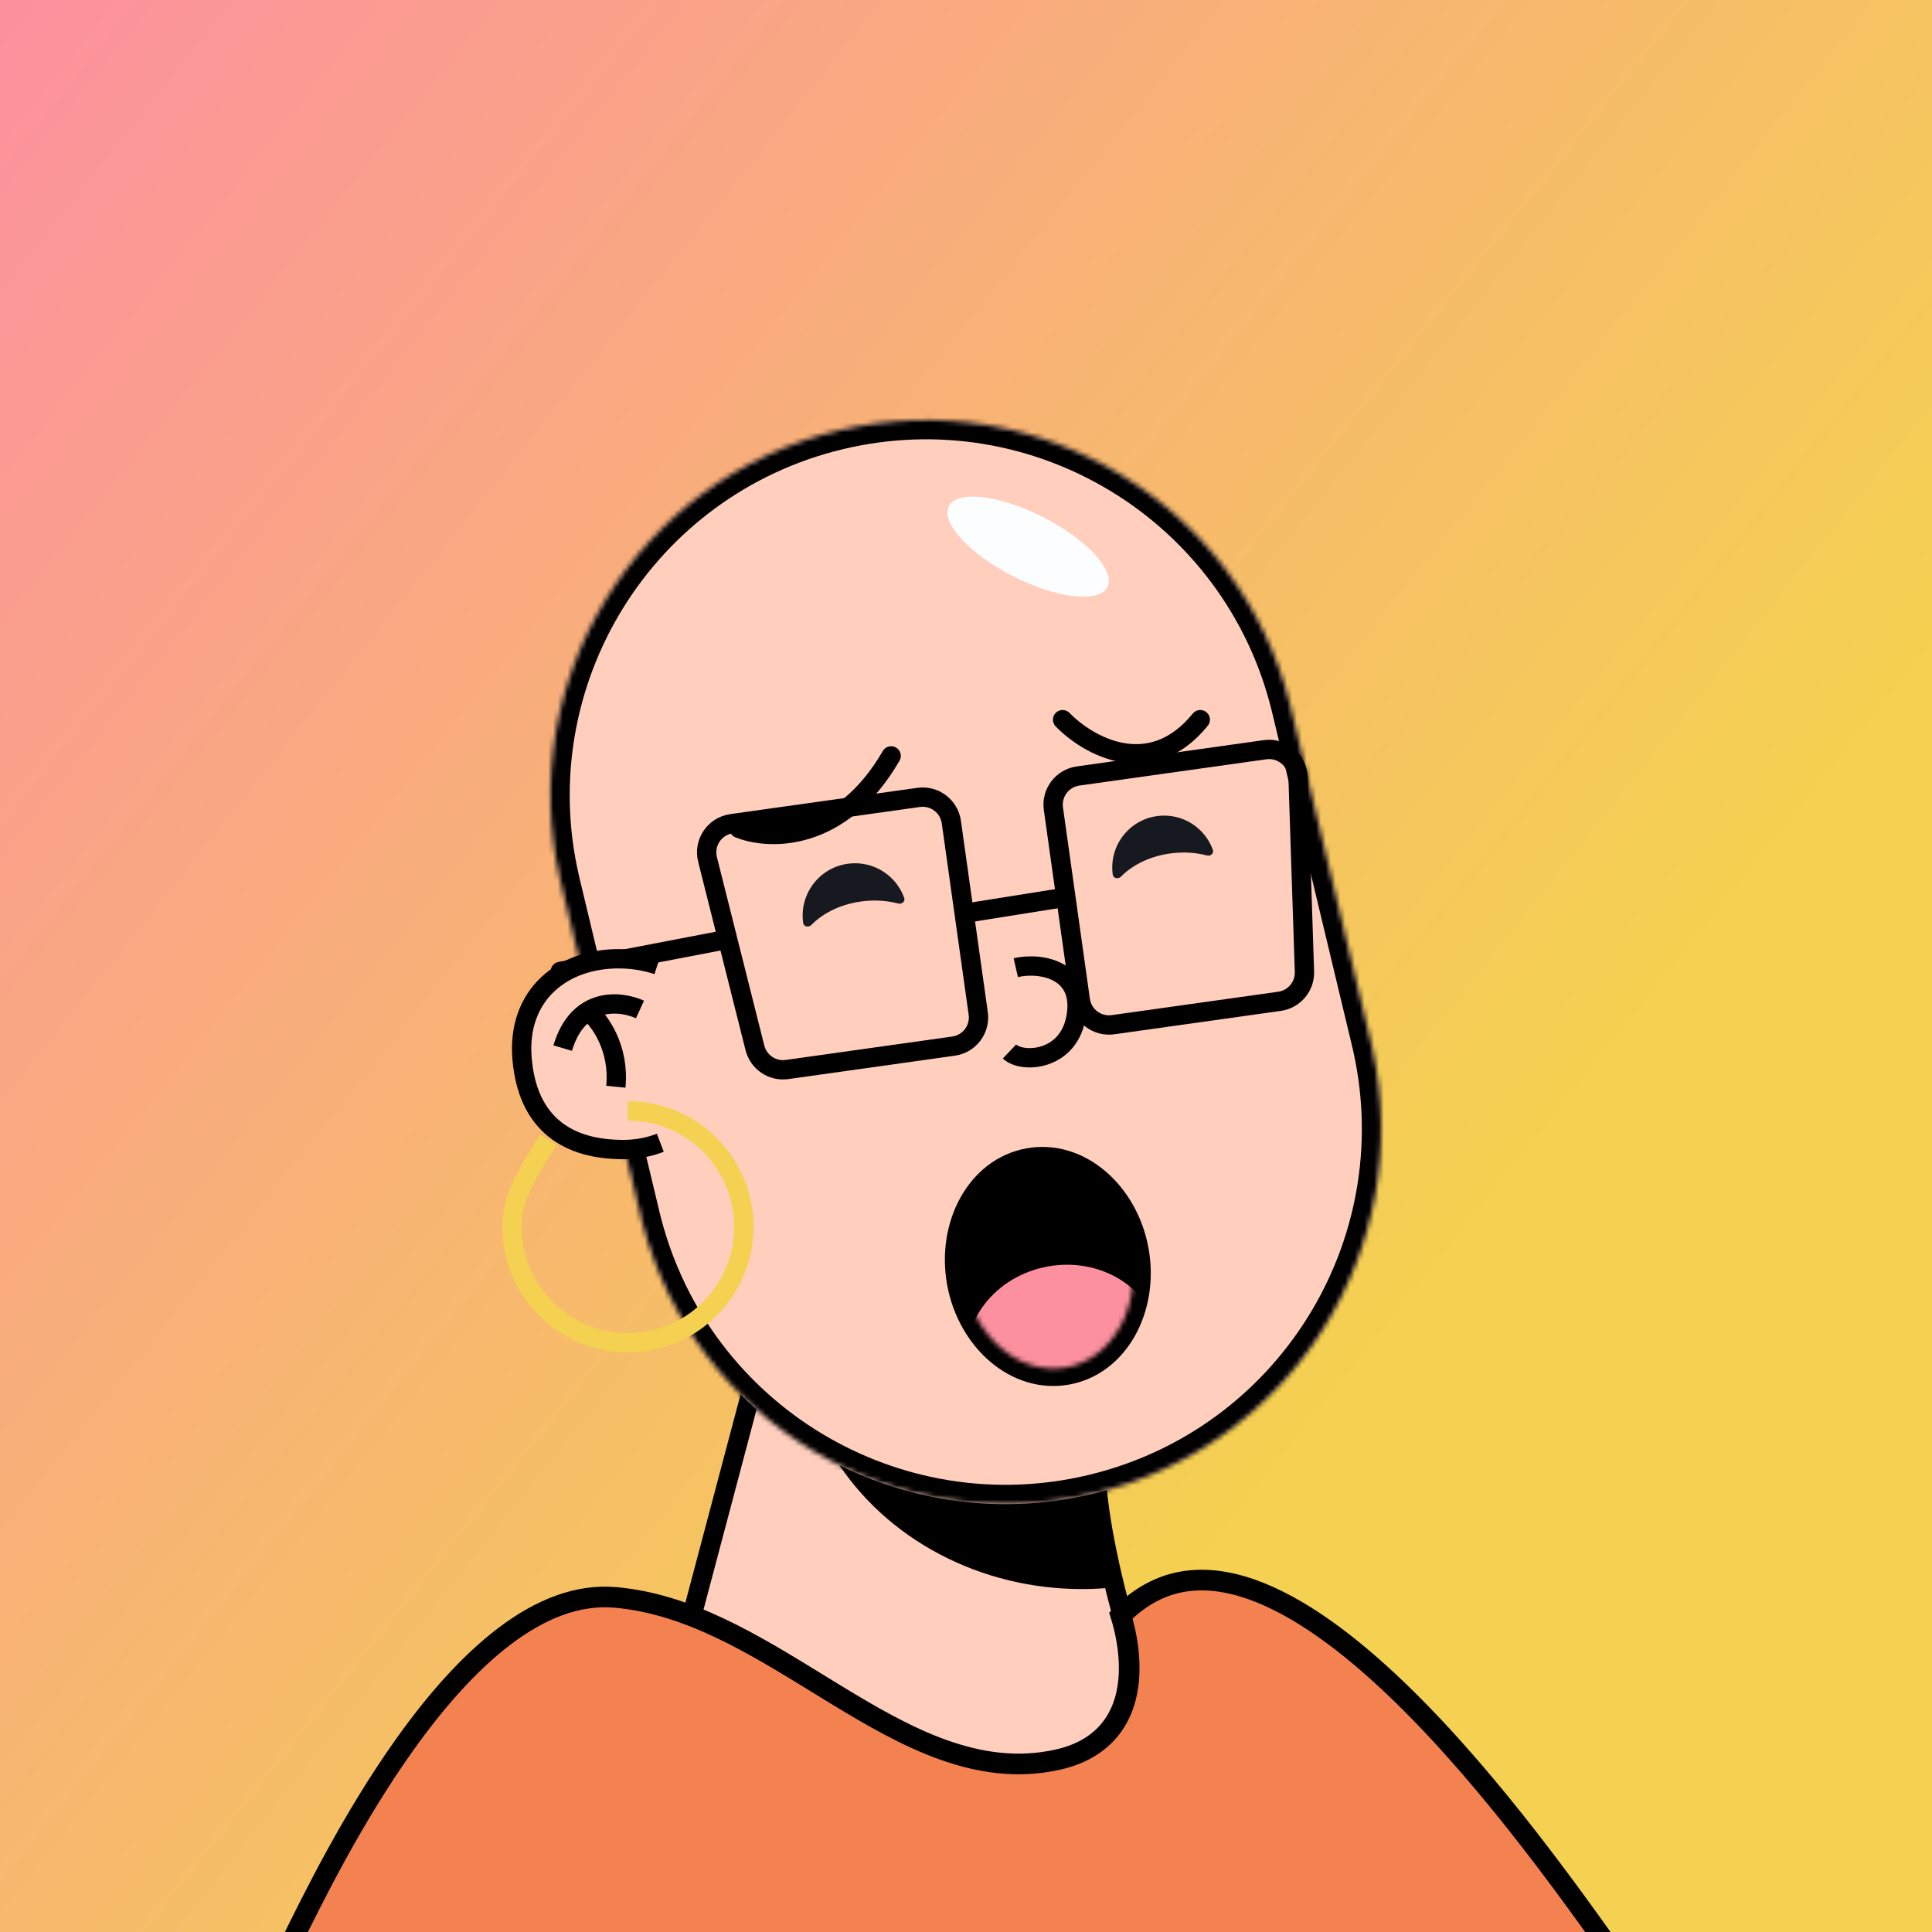
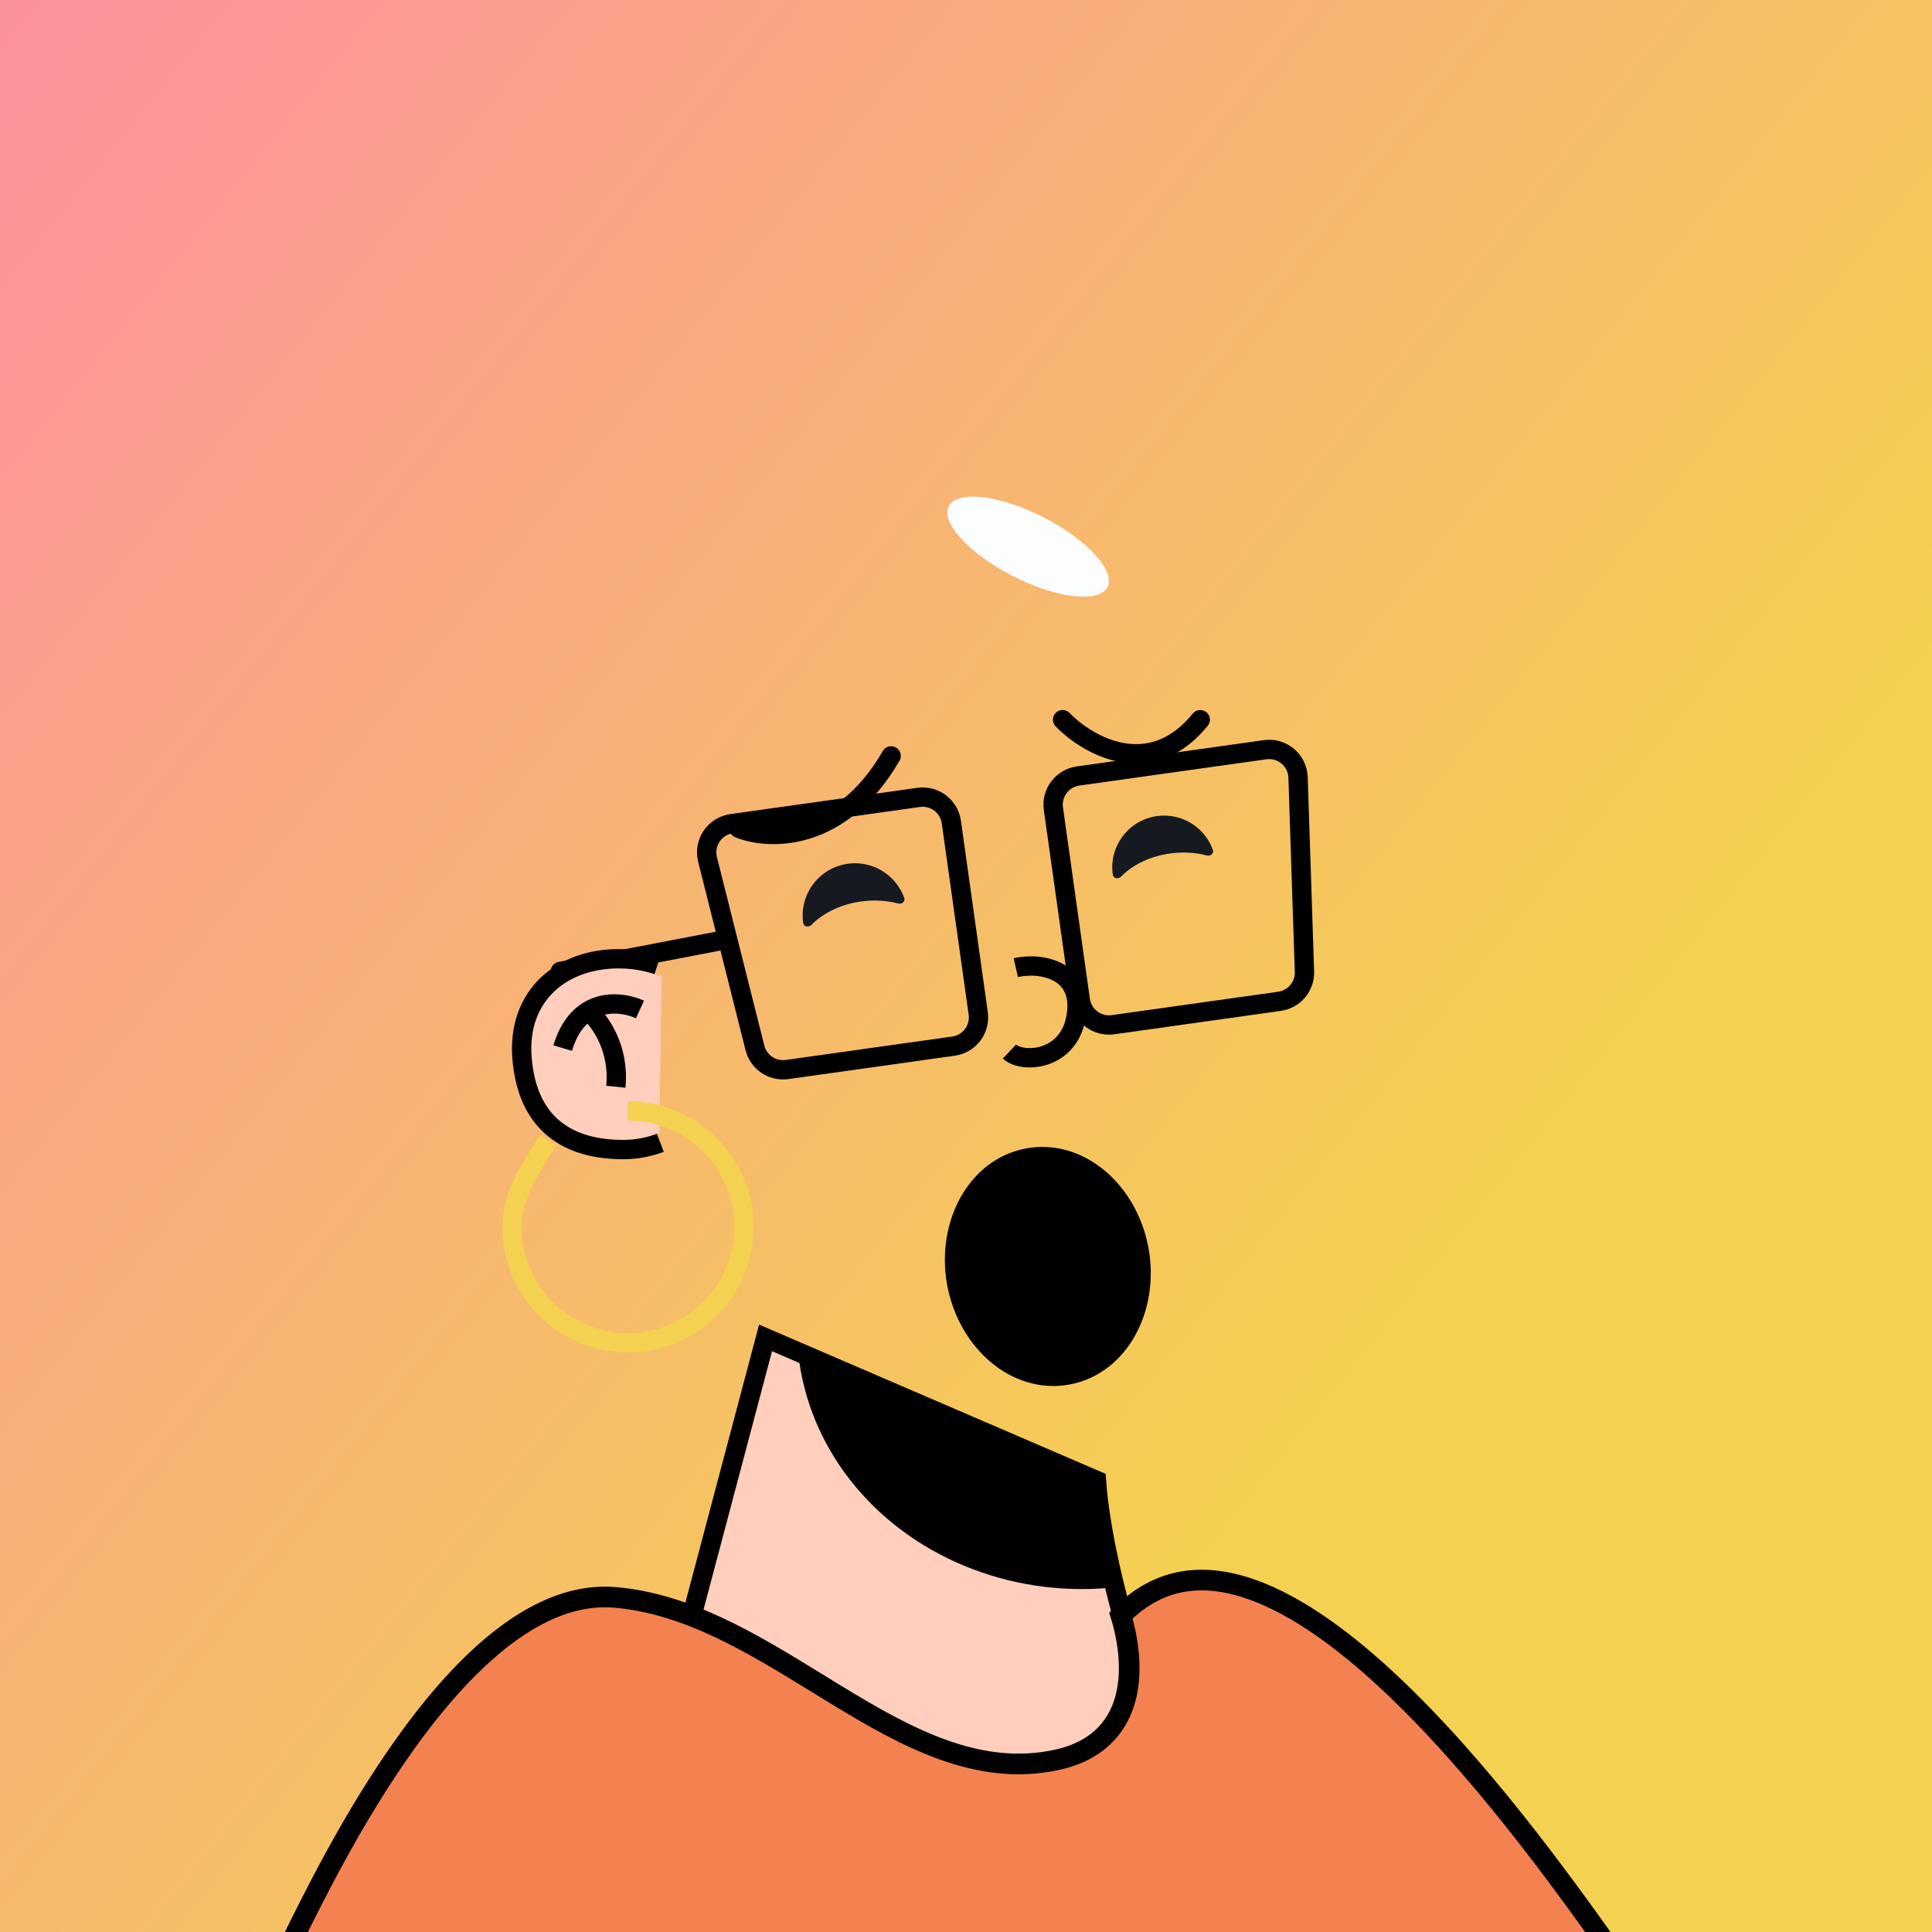
<svg xmlns="http://www.w3.org/2000/svg" width="280" height="280" viewBox="0 0 400 400" preserveAspectRatio="xMidYMax meet" fill="none">
  <rect x="0" y="0" width="400" height="400" fill="#808080" stroke="none" />
  <g id="vue-color-avatar-linerBg">
    <title>background</title>
    <defs>
      <linearGradient id="bgGradient" gradientTransform="rotate(39)">
        <stop offset="1%" stop-color="#FC909F" />
        <stop offset="99%" stop-color="#F4D150" />
      </linearGradient>
    </defs>
    <rect width="100%" height="100%" fill="url(#bgGradient)" />
  </g>
  <g transform="translate(100, 65)">
    <g id="vue-color-avatar-base">
      <g clip-path="url(#clip0)">
        <title>face - base</title>
        <path d="M154 319.5C139.6 299.5 128.333 260.834 127 241.5L58.5 212L30 319.5H154Z" fill="#ffcebc" stroke="black" stroke-width="4" />
        <mask id="mask0" style="mask-type: alpha" maskUnits="userSpaceOnUse" x="30" y="212" width="124" height="118">
          <path d="M154 329.5C139.6 309.5 128.333 260.834 127 241.5L58.5 212L30 329.5H154Z" fill="#ffcebc" />
        </mask>
        <g mask="url(#mask0)">
          <g style="mix-blend-mode: multiply">
            <ellipse cx="124" cy="210" rx="59" ry="54" fill="black" />
          </g>
        </g>
        <mask id="path-4-inside-1" fill="white">
          <path fill-rule="evenodd" clip-rule="evenodd" d="M183.886 150.917C183.859 150.801 183.831 150.685 183.803 150.569C183.776 150.454 183.748 150.338 183.719 150.222L167.323 81.785C167.306 81.718 167.29 81.65 167.274 81.582C167.258 81.514 167.242 81.447 167.225 81.379L167.152 81.075L167.151 81.076C156.933 39.631 115.156 14.147 73.582 24.108C32.008 34.069 6.315 75.717 15.988 117.293L15.986 117.293L32.978 188.211L32.992 188.208C43.594 229.112 85.062 254.149 126.329 244.261C167.597 234.374 193.216 193.264 184.131 151.996L184.144 151.993L183.886 150.917Z" />
        </mask>
-         <path fill-rule="evenodd" clip-rule="evenodd" d="M183.886 150.917C183.859 150.801 183.831 150.685 183.803 150.569C183.776 150.454 183.748 150.338 183.719 150.222L167.323 81.785C167.306 81.718 167.29 81.65 167.274 81.582C167.258 81.514 167.242 81.447 167.225 81.379L167.152 81.075L167.151 81.076C156.933 39.631 115.156 14.147 73.582 24.108C32.008 34.069 6.315 75.717 15.988 117.293L15.986 117.293L32.978 188.211L32.992 188.208C43.594 229.112 85.062 254.149 126.329 244.261C167.597 234.374 193.216 193.264 184.131 151.996L184.144 151.993L183.886 150.917Z" fill="#ffcebc" />
-         <path d="M183.886 150.917L179.992 151.831L179.994 151.84L179.996 151.849L183.886 150.917ZM183.719 150.222L179.83 151.154L179.832 151.163L179.834 151.172L183.719 150.222ZM167.323 81.785L163.43 82.708L163.433 82.718L167.323 81.785ZM167.274 81.582L163.384 82.514L163.384 82.514L167.274 81.582ZM167.225 81.379L163.335 82.311L163.338 82.321L167.225 81.379ZM167.152 81.075L171.042 80.143L170.111 76.255L166.222 77.185L167.152 81.075ZM167.151 81.076L163.267 82.033L164.218 85.89L168.081 84.966L167.151 81.076ZM73.582 24.108L72.65 20.218L73.582 24.108ZM15.988 117.293L16.922 121.182L20.784 120.255L19.884 116.386L15.988 117.293ZM15.986 117.293L15.052 113.404L11.165 114.337L12.096 118.225L15.986 117.293ZM32.978 188.211L29.088 189.143L30.02 193.035L33.911 192.101L32.978 188.211ZM32.992 188.208L36.864 187.204L35.878 183.401L32.058 184.318L32.992 188.208ZM126.329 244.261L125.397 240.371H125.397L126.329 244.261ZM184.131 151.996L183.2 148.106L179.381 149.021L180.225 152.856L184.131 151.996ZM184.144 151.993L185.075 155.883L188.966 154.951L188.034 151.061L184.144 151.993ZM187.78 150.002C187.751 149.881 187.722 149.759 187.693 149.637L179.914 151.502C179.94 151.611 179.966 151.721 179.992 151.831L187.78 150.002ZM187.693 149.637C187.664 149.516 187.635 149.395 187.605 149.273L179.834 151.172C179.861 151.281 179.887 151.391 179.914 151.502L187.693 149.637ZM163.433 82.718L179.83 151.154L187.609 149.29L171.212 80.853L163.433 82.718ZM171.215 80.863C171.198 80.793 171.181 80.722 171.164 80.65L163.384 82.514C163.4 82.578 163.415 82.642 163.43 82.708L171.215 80.863ZM171.164 80.65C171.147 80.579 171.13 80.508 171.113 80.436L163.338 82.321C163.353 82.385 163.369 82.449 163.384 82.514L171.164 80.65ZM163.262 82.007L163.335 82.311L171.115 80.447L171.042 80.143L163.262 82.007ZM168.081 84.966L168.083 84.966L166.222 77.185L166.221 77.185L168.081 84.966ZM171.035 80.118C160.291 36.54 116.364 9.745 72.65 20.218L74.514 27.998C113.949 18.55 153.575 42.722 163.267 82.033L171.035 80.118ZM72.65 20.218C28.936 30.692 1.922 74.484 12.092 118.199L19.884 116.386C10.709 76.951 35.08 37.446 74.514 27.998L72.65 20.218ZM16.92 121.183L16.922 121.182L15.054 113.403L15.052 113.404L16.92 121.183ZM36.868 187.279L19.876 116.361L12.096 118.225L29.088 189.143L36.868 187.279ZM32.058 184.318L32.044 184.322L33.911 192.101L33.925 192.097L32.058 184.318ZM29.119 189.211C40.269 232.223 83.869 258.548 127.261 248.151L125.397 240.371C86.254 249.75 46.92 226.002 36.864 187.204L29.119 189.211ZM127.261 248.151C170.653 237.755 197.591 194.53 188.038 151.136L180.225 152.856C188.842 191.999 164.541 230.993 125.397 240.371L127.261 248.151ZM183.212 148.103L183.2 148.106L185.063 155.886L185.075 155.883L183.212 148.103ZM179.996 151.849L180.254 152.925L188.034 151.061L187.776 149.985L179.996 151.849Z" fill="black" mask="url(#path-4-inside-1)" />
      </g>
      <defs>
        <clipPath id="clip0">
          <rect width="200" height="320" fill="white" />
        </clipPath>
      </defs>
    </g>
    <g id="vue-color-avatar-smiling">
      <g transform="translate(61, 92)">
        <title>eyes - smiling</title>
        <path fill-rule="evenodd" clip-rule="evenodd" d="M5.287 34.073C5.401 34.886 6.434 35.067 7.009 34.481C9.474 31.965 13.264 30.116 17.663 29.594C20.258 29.285 22.754 29.475 24.979 30.066C25.733 30.266 26.474 29.629 26.21 28.895C24.545 24.25 19.845 21.196 14.736 21.803C8.794 22.509 4.55 27.898 5.256 33.839C5.266 33.917 5.276 33.995 5.287 34.073Z" fill="#171921" />
        <path fill-rule="evenodd" clip-rule="evenodd" d="M69.385 24.073C69.498 24.886 70.531 25.067 71.106 24.482C73.549 21.996 77.298 20.17 81.648 19.653C84.213 19.349 86.68 19.535 88.88 20.117C89.634 20.316 90.375 19.68 90.111 18.946C88.456 14.352 83.804 11.335 78.748 11.935C72.862 12.635 68.658 17.973 69.357 23.859C69.366 23.93 69.375 24.002 69.385 24.073Z" fill="#171921" />
      </g>
    </g>
    <g id="vue-color-avatar-round">
      <g transform="translate(98, 123)">
        <title>nose - round</title>
        <path d="M12.307 12.34C17.753 11.099 26.684 12.96 24.724 22.883C22.981 31.702 13.614 32.186 11 29.705" stroke="black" stroke-width="4" />
      </g>
    </g>
    <g id="vue-color-avatar-down">
      <g transform="translate(26, 80)">
        <title>eyebrows - down</title>
        <path d="M27 26.5C33.167 29 48.1 29.5 58.5 11.5" stroke="black" stroke-width="4" stroke-linecap="round" />
        <path d="M94 4C99.167 9.333 112.1 16.8 122.5 4" stroke="black" stroke-width="4" stroke-linecap="round" />
      </g>
    </g>
    <g id="vue-color-avatar-clean">
      <g transform="translate(-35, -10)">
        <title>tops - clean</title>
        <ellipse cx="147.854" cy="58.18" rx="6.858" ry="18.439" transform="rotate(117 147.854 58.18)" fill="#FCFDFF" />
      </g>
    </g>
    <g id="vue-color-avatar-square">
      <g transform="translate(14, 87)">
        <title>glasses - square</title>
        <path d="M36.5 42.5L2 49.125" stroke="black" stroke-width="4" stroke-linecap="round" />
        <path d="M32.488 25.939C31.618 22.48 33.94 19.031 37.472 18.535L76.188 13.093C79.47 12.632 82.504 14.918 82.965 18.2L88.532 57.81C88.993 61.092 86.707 64.126 83.425 64.587L48.953 69.432C45.916 69.859 43.047 67.927 42.299 64.954L32.488 25.939Z" stroke="black" stroke-width="4" />
        <path d="M154.751 8.964C154.634 5.399 151.451 2.723 147.919 3.22L109.203 8.661C105.921 9.122 103.635 12.156 104.096 15.438L109.663 55.048C110.124 58.33 113.158 60.616 116.44 60.155L150.912 55.31C153.949 54.883 156.175 52.236 156.074 49.171L154.751 8.964Z" stroke="black" stroke-width="4" />
-         <path d="M85.5 37.125L107.5 33.625" stroke="black" stroke-width="4" />
      </g>
    </g>
    <g id="vue-color-avatar-surprised">
      <g transform="translate(85, 165)">
        <title>mouth - surprised</title>
        <path d="M36.047 54.891C46.884 52.93 53.233 40.955 51.025 28.754C48.817 16.553 38.673 7.562 27.836 9.523C16.999 11.484 10.65 23.46 12.858 35.661C15.067 47.862 25.21 56.853 36.047 54.891Z" fill="black" stroke="black" stroke-width="3.591" />
        <mask id="mouthSurprised" style="mask-type: alpha" maskUnits="userSpaceOnUse" x="14" y="11" width="36" height="43">
-           <ellipse cx="31.942" cy="32.207" rx="17.598" ry="21.257" transform="rotate(-10.258 31.942 32.207)" fill="#171921" />
-         </mask>
+           </mask>
        <g mask="url(#mouthSurprised)">
-           <ellipse cx="35.202" cy="50.219" rx="20.205" ry="18.305" transform="rotate(-10.258 35.202 50.219)" fill="#FC909F" />
-         </g>
+           </g>
      </g>
    </g>
    <g id="vue-color-avatar-attached">
      <g transform="translate(5, 130.5)">
        <title>ear - attached</title>
        <path d="M30.5 6.176C28.17 5.408 25.655 5 23.08 5C12.587 5 4.08 11.5 5.08 23.5C6.122 36 13.587 40.5 24.08 40.5C25.248 40.5 26.391 40.398 27.5 40.201C28.71 39.987 29.881 39.661 31 39.235" stroke="#000" stroke-width="8" />
        <path d="M31.5 39.036C29.22 39.979 26.713 40.5 24.08 40.5C13.587 40.5 6.122 36 5.08 23.5C4.08 11.5 12.587 5 23.08 5C26.218 5 29.267 5.606 32 6.73L31.5 39.036Z" fill="#ffcebc" />
        <path d="M27.5 13.5C23.5 11.667 14.7 10.7 11.5 21.5" stroke="#000" stroke-width="4" />
        <path d="M17 14C19.167 15.833 23.3 21.5 22.5 29.5" stroke="#000" stroke-width="4" />
      </g>
    </g>
    <g id="vue-color-avatar-hoop">
      <g transform="translate(4, 163)">
        <title>earrings - hoop</title>
        <path d="M26 2C39.255 2 50 12.745 50 26C50 39.255 39.255 50 26 50C12.745 50 2 39.255 2 26C2 19.609 5.5 14.5 8.572 9.5L9.5 8" stroke="#F4D150" stroke-width="4" />
      </g>
    </g>
    <g id="vue-color-avatar-none">
      <g transform="translate(34, 101)">
        <title>beard - none</title>
      </g>
    </g>
    <g id="vue-color-avatar-open">
      <g transform="translate(-43.5, 247)">
        <title>clothes - open</title>
        <path d="M276.366 90.863H3.456C3.491 90.793 3.525 90.722 3.56 90.651C8.105 81.395 16.49 64.319 27.402 49.041C33.596 40.37 40.53 32.387 47.942 26.772C55.354 21.156 63.061 18.041 70.892 18.726C85.946 20.043 99.355 28.285 112.817 36.56C114.092 37.344 115.368 38.129 116.646 38.908C131.131 47.735 146.005 55.931 162.365 52.344C167.899 51.131 171.629 48.535 173.976 45.18C176.29 41.873 177.122 38.029 177.266 34.517C177.41 30.999 176.871 27.674 176.311 25.256C176.049 24.126 175.779 23.178 175.564 22.484C179.189 18.835 183.027 16.71 186.989 15.753C191.284 14.716 195.876 15.016 200.707 16.445C210.437 19.323 220.847 26.697 231.007 36.179C249.621 53.552 266.7 77.323 276.366 90.863Z" fill="#F48150" stroke="black" stroke-width="4.274" />
      </g>
    </g>
  </g>
</svg>